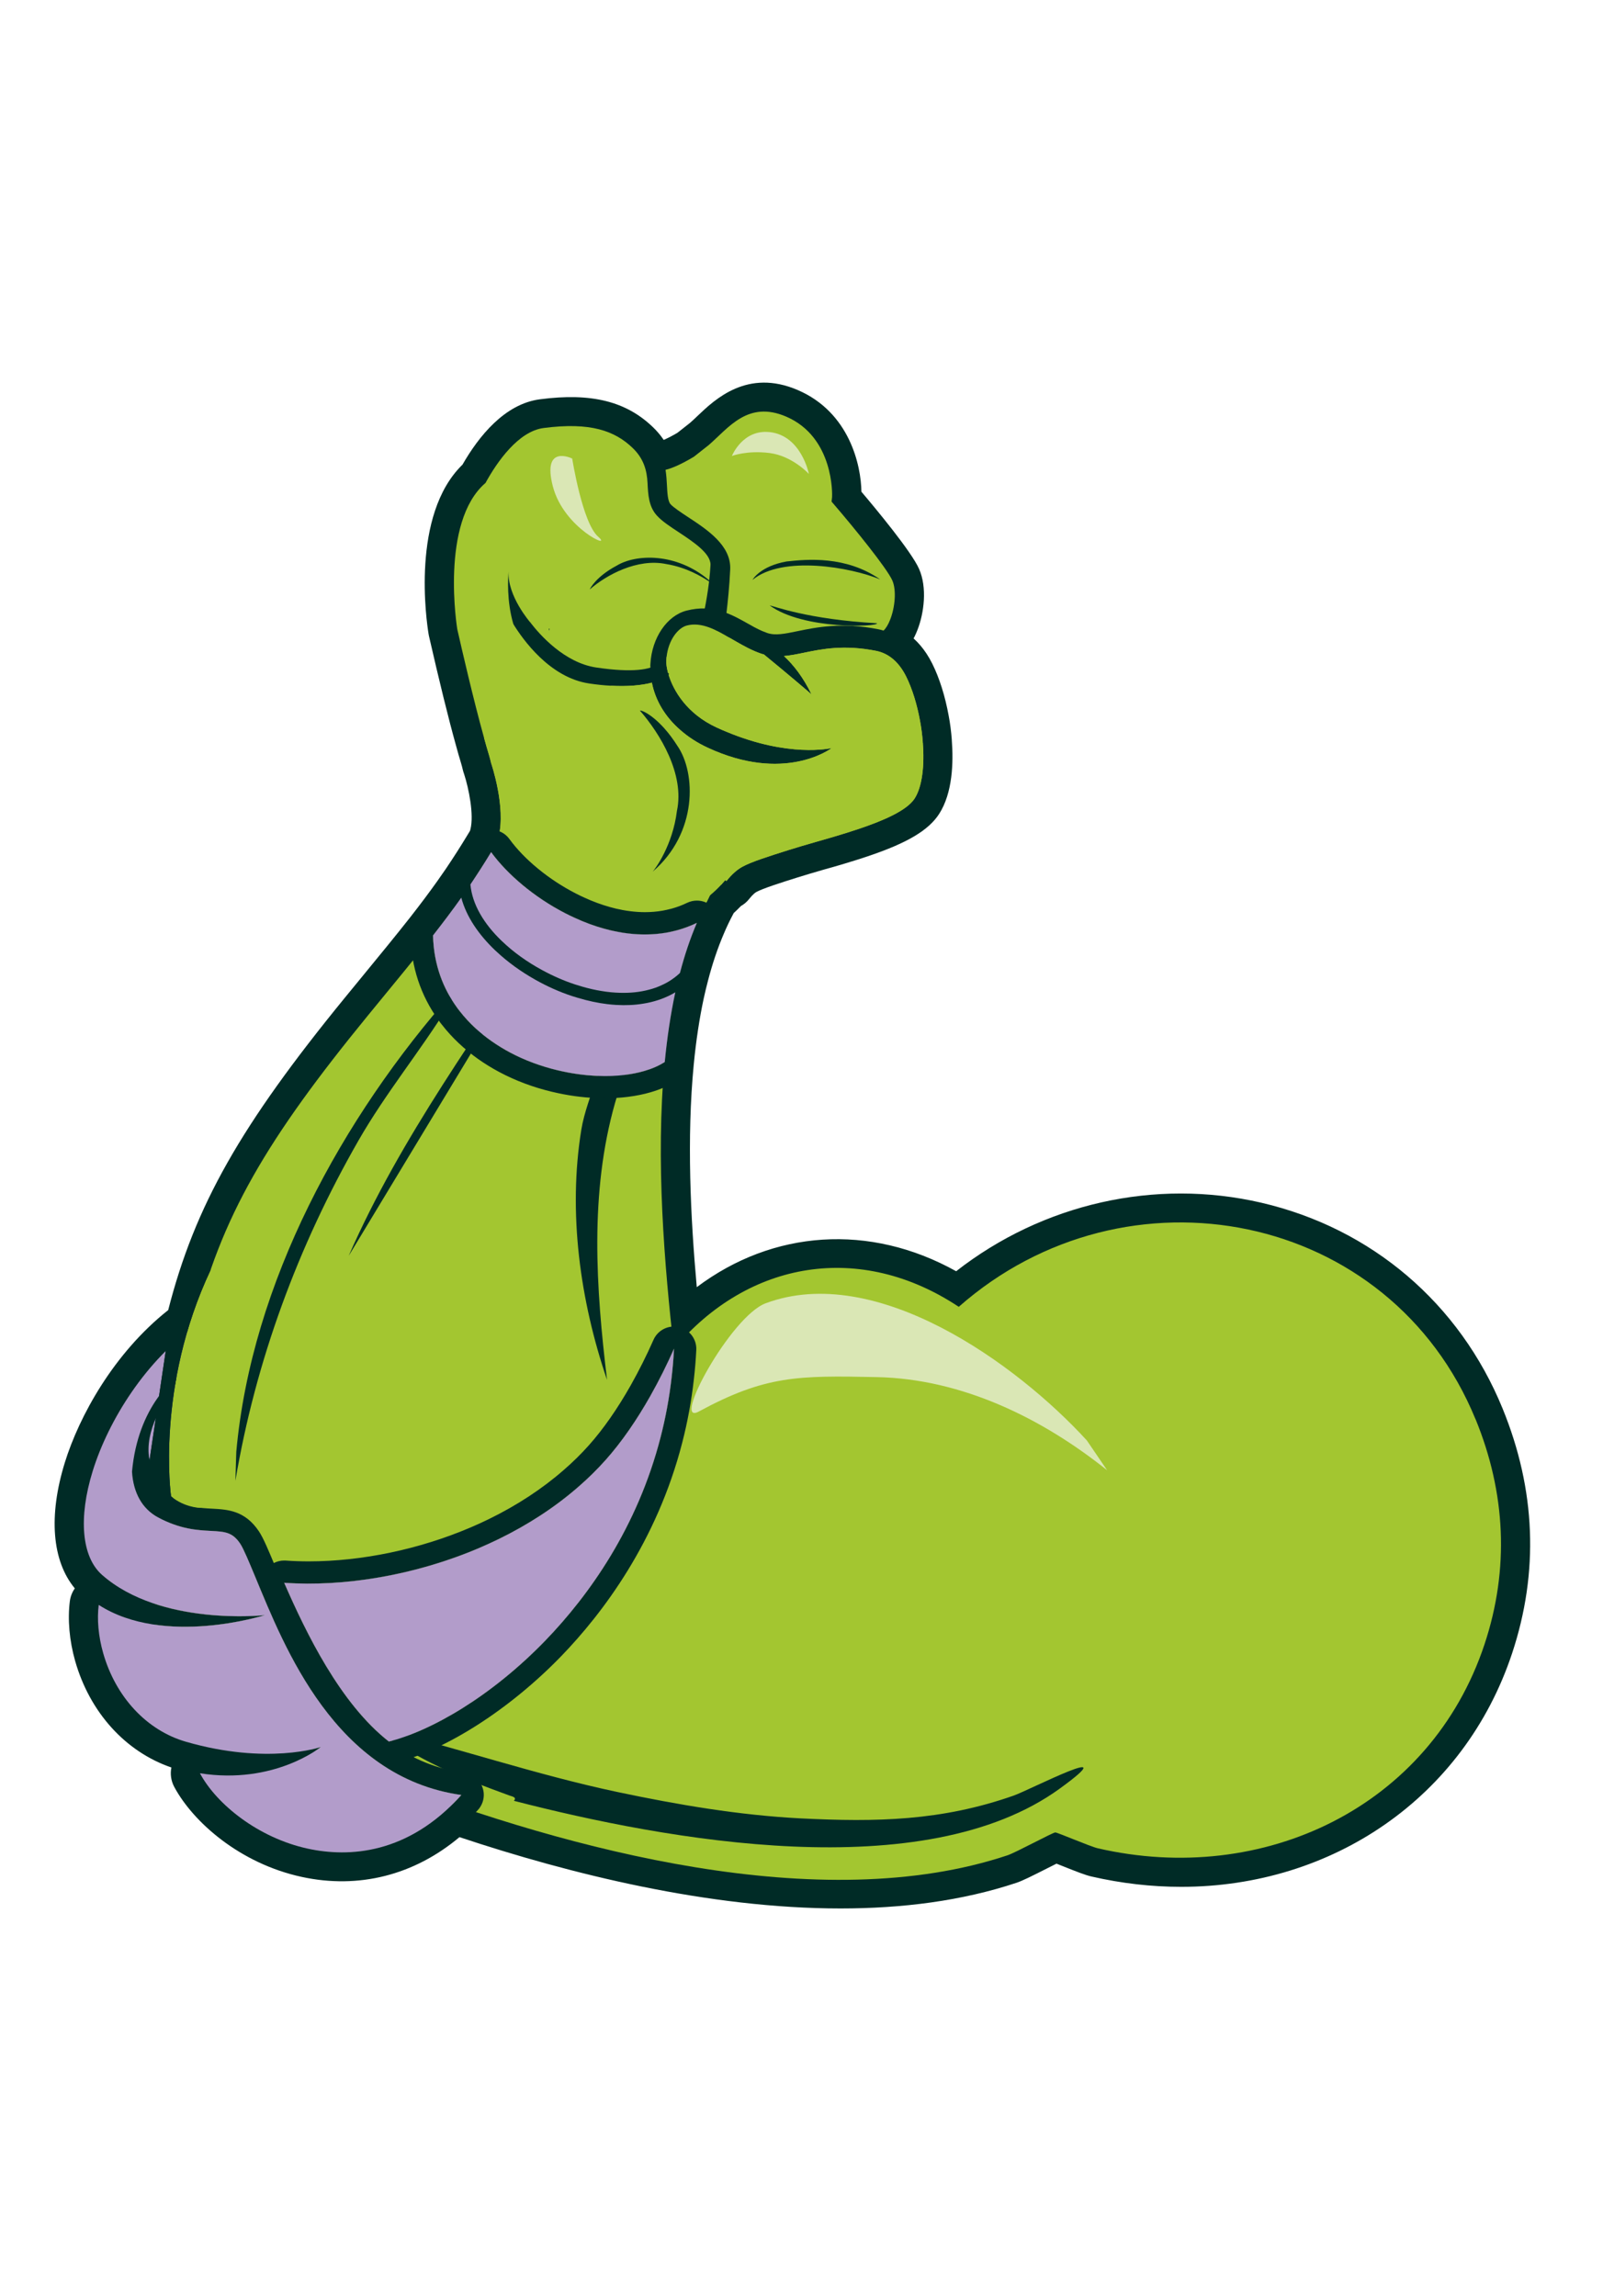
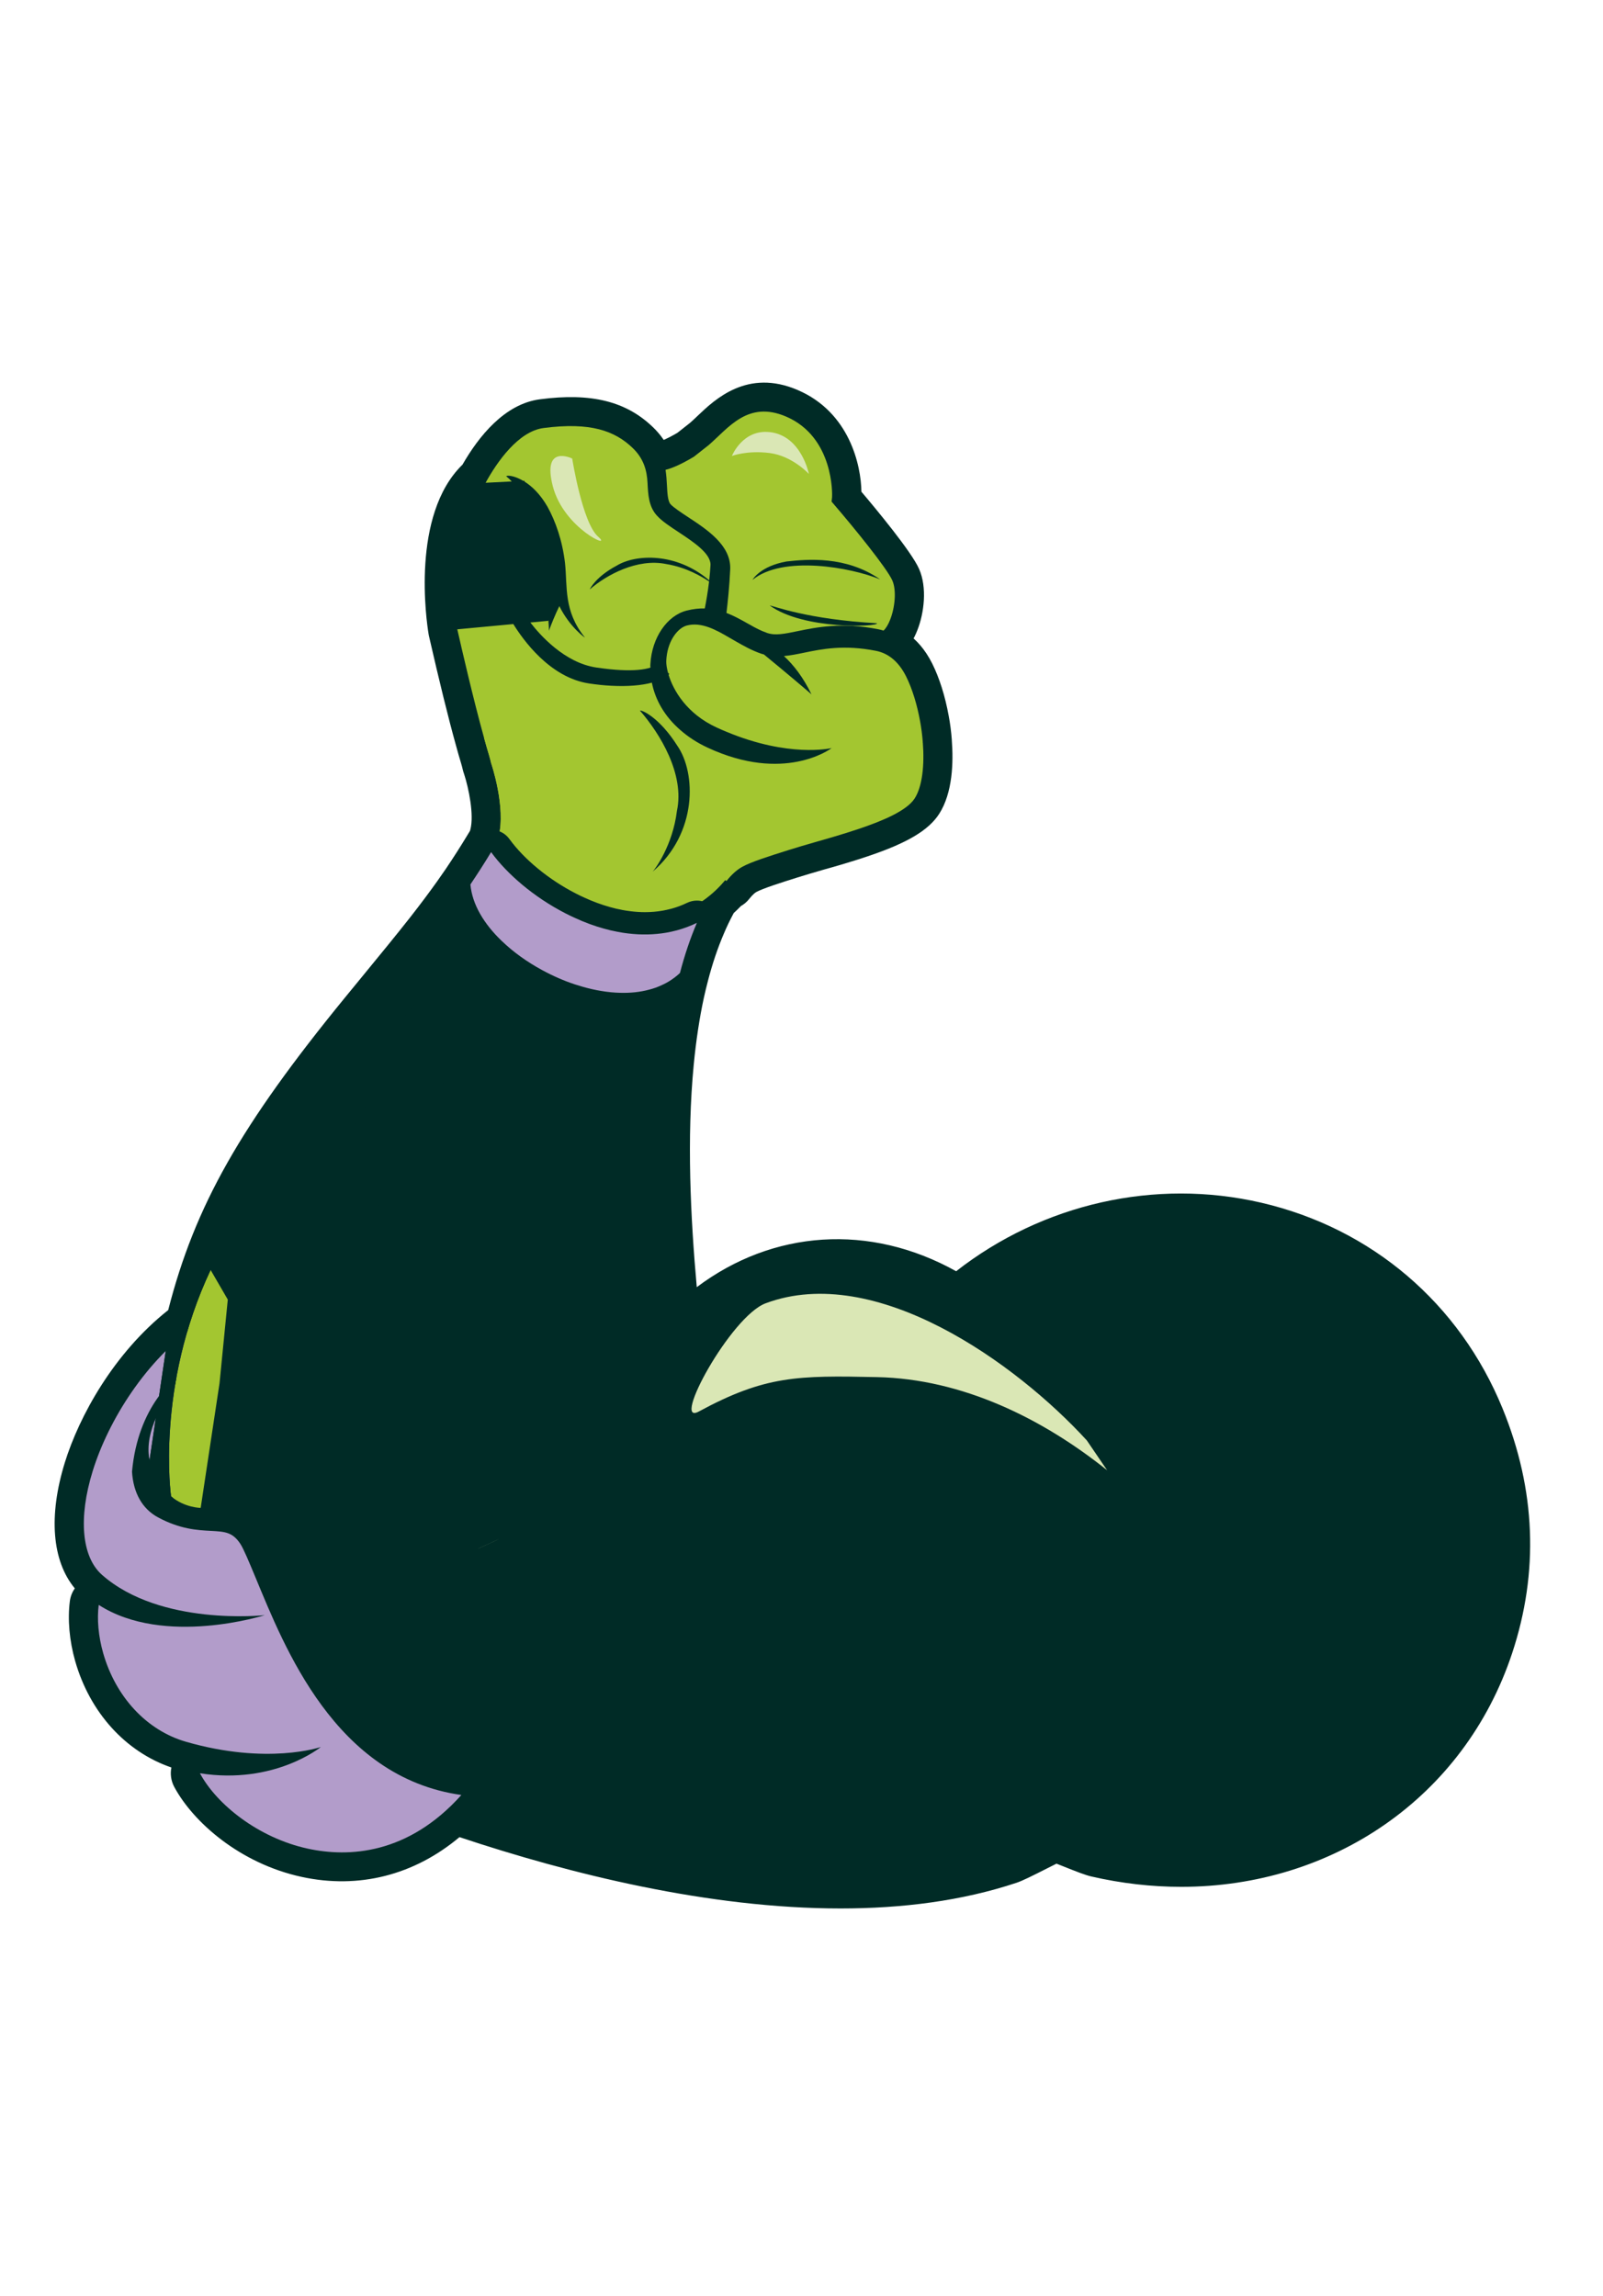
<svg xmlns="http://www.w3.org/2000/svg" fill="none" viewBox="0 0 88 126" height="126" width="88">
  <path fill="#002B26" d="M81.005 77.899C76.318 66.448 61.838 63.617 52.633 71.723C47.249 68.145 41.089 69.156 36.989 74.038C36.493 69.576 35.971 63.683 36.493 58.286C36.621 56.972 36.807 55.688 37.073 54.459C37.152 54.1 37.238 53.746 37.329 53.399C37.58 52.435 37.887 51.514 38.256 50.652C38.433 50.232 38.627 49.824 38.836 49.433C38.888 49.336 38.935 49.236 38.981 49.135C39.191 48.964 39.395 48.772 39.594 48.557C39.668 48.476 39.744 48.391 39.818 48.303L39.879 48.356C40.15 48.014 40.437 47.746 40.755 47.57C41.246 47.301 42.151 47.013 43.297 46.652C43.75 46.508 44.276 46.356 44.832 46.195C45.117 46.114 45.412 46.031 45.708 45.944C46.19 45.799 46.679 45.65 47.149 45.492C48.555 45.018 49.795 44.471 50.213 43.821C50.633 43.164 50.756 41.995 50.66 40.749L50.648 40.744L50.658 40.72C50.628 40.339 50.579 39.953 50.508 39.572C50.346 38.673 50.083 37.806 49.746 37.13C49.347 36.334 48.791 35.86 48.093 35.721C46.33 35.371 45.122 35.62 44.151 35.821C43.76 35.901 43.396 35.975 43.037 36.006C43.556 36.485 44.092 37.164 44.549 38.109C44.549 38.097 43.142 36.903 41.938 35.918C41.888 35.904 41.839 35.894 41.79 35.877C41.273 35.699 40.841 35.454 40.425 35.218C40.3 35.147 40.172 35.071 40.039 34.995C39.318 34.573 38.512 34.121 37.71 34.329C37.221 34.456 36.697 35.12 36.593 36.053C36.586 36.128 36.579 36.207 36.576 36.285C36.571 36.434 36.601 36.658 36.672 36.925L36.746 36.993C36.734 37.008 36.714 37.015 36.702 37.027C36.967 37.899 37.7 39.169 39.333 39.923C39.52 40.009 39.702 40.09 39.882 40.163C43.292 41.584 45.562 41.079 45.656 41.057C45.553 41.135 43.027 42.971 38.861 41.04C38.278 40.771 37.769 40.439 37.339 40.058C36.512 39.34 35.979 38.444 35.787 37.467C35.202 37.621 34.434 37.684 33.547 37.635C33.165 37.616 32.76 37.574 32.339 37.511C30.172 37.188 28.692 35.081 28.18 34.25C27.809 32.983 27.888 31.701 27.92 31.361C27.844 32.714 29.115 34.165 29.115 34.165C29.641 34.849 30.991 36.377 32.737 36.636C33.78 36.79 34.511 36.81 35.02 36.768H35.022C35.317 36.741 35.538 36.695 35.706 36.641C35.706 36.597 35.698 36.556 35.701 36.512C35.701 36.485 35.703 36.458 35.706 36.431C35.787 35.008 36.611 33.791 37.688 33.513C38.049 33.42 38.381 33.386 38.691 33.393C38.765 33.02 38.858 32.487 38.927 31.913C38.529 31.649 37.688 31.137 36.571 30.956C34.985 30.629 33.283 31.559 32.381 32.346C32.403 32.287 32.725 31.647 33.864 31.041C34.884 30.419 37.112 30.297 38.935 31.85C38.967 31.576 38.991 31.293 39.006 31.012C39.036 30.377 38.047 29.727 37.255 29.205C36.783 28.895 36.338 28.602 36.057 28.289C35.612 27.796 35.583 27.144 35.551 26.516C35.519 25.803 35.33 25.166 34.747 24.599C33.761 23.642 32.415 23.156 29.848 23.49C28.468 23.669 27.3 25.329 26.661 26.497C24.13 28.655 25.104 34.539 25.104 34.539C25.345 35.596 25.982 38.375 26.572 40.493C26.663 40.825 26.754 41.142 26.843 41.433C26.889 41.589 26.931 41.745 26.966 41.902H26.968C26.968 41.902 27.787 44.305 27.371 45.919C27.337 46.051 27.295 46.178 27.244 46.298C27.244 46.3 27.244 46.303 27.241 46.303C27.148 46.461 27.054 46.615 26.961 46.767C26.579 47.397 26.203 47.978 25.825 48.539C25.657 48.786 25.49 49.026 25.32 49.265C24.831 49.956 24.322 50.63 23.769 51.338C22.773 52.606 21.631 53.981 20.181 55.754C14.665 62.501 12.104 66.799 10.653 72.819C10.653 72.819 10.653 72.824 10.653 72.827C7.906 74.815 5.927 78.036 5.088 80.742C4.296 83.299 4.476 85.45 5.605 86.442C6.441 87.177 7.444 87.678 8.47 88.019C8.455 88.41 8.47 88.796 8.519 89.172C7.444 89.021 6.365 88.694 5.42 88.085C5.322 88.855 5.398 89.802 5.664 90.733C6.35 93.133 8.044 94.972 10.211 95.597C13.646 96.587 16.155 96.23 17.143 96.008C17.202 96.035 17.261 96.061 17.323 96.088C16.551 96.596 14.264 97.842 10.976 97.326C11.881 99.016 14.168 100.87 16.905 101.466C19.012 101.925 22.045 101.805 24.843 99.026C34.265 102.265 46.197 104.863 55.306 101.827C55.766 101.674 57.782 100.577 57.93 100.572C58.058 100.572 59.841 101.344 60.261 101.442C69.326 103.535 78.519 99.197 81.492 90.249C82.871 86.095 82.648 81.909 81.005 77.899ZM30.172 34.519C30.148 34.585 30.136 34.622 30.136 34.622C30.136 34.58 30.136 34.536 30.136 34.492L30.175 34.519H30.172Z" />
  <path fill="#002B26" d="M46.142 104.746C38.91 104.746 31.296 102.853 25.224 100.831C22.73 102.922 19.691 103.693 16.563 103.014C13.164 102.277 10.599 100.001 9.564 98.071C9.387 97.739 9.335 97.363 9.409 97.009C6.891 96.147 4.931 93.988 4.126 91.165C3.809 90.051 3.706 88.886 3.834 87.883C3.866 87.626 3.962 87.385 4.107 87.179C2.857 85.673 2.653 83.204 3.558 80.275C4.343 77.74 6.234 74.28 9.234 71.904C10.7 66.174 13.208 61.764 18.938 54.752L19.875 53.609C20.879 52.386 21.747 51.328 22.507 50.361C23.099 49.604 23.576 48.965 24.012 48.352C24.164 48.137 24.317 47.919 24.467 47.699C24.477 47.685 24.486 47.67 24.496 47.656C24.897 47.06 25.256 46.5 25.591 45.948C25.664 45.831 25.733 45.719 25.8 45.604C25.807 45.582 25.814 45.553 25.824 45.521C26.031 44.718 25.731 43.262 25.477 42.481C25.448 42.402 25.423 42.322 25.404 42.239C25.379 42.131 25.35 42.014 25.31 41.885C25.219 41.587 25.123 41.255 25.03 40.908C24.619 39.435 24.12 37.408 23.544 34.888C23.537 34.856 23.532 34.827 23.527 34.795C23.417 34.121 22.544 28.265 25.389 25.503C26.277 23.954 27.703 22.167 29.641 21.915C32.464 21.546 34.382 22.025 35.863 23.463C36.672 24.25 37.093 25.224 37.147 26.445C37.159 26.707 37.181 27.134 37.247 27.229C37.392 27.393 37.806 27.662 38.135 27.879C39.212 28.59 40.673 29.554 40.602 31.083C40.585 31.403 40.557 31.718 40.521 32.031C40.521 32.04 40.521 32.048 40.518 32.055C40.518 32.07 40.516 32.082 40.513 32.096C40.457 32.558 40.39 32.985 40.329 33.327C40.523 33.43 40.698 33.532 40.85 33.623L41.214 33.833C41.559 34.028 41.908 34.228 42.284 34.363C42.328 34.375 42.365 34.385 42.4 34.395C42.471 34.416 42.54 34.441 42.606 34.473C42.7 34.446 42.795 34.429 42.894 34.421C43.154 34.399 43.445 34.341 43.826 34.263C44.878 34.045 46.322 33.747 48.405 34.16C49.239 34.326 50.392 34.854 51.176 36.419C51.572 37.215 51.885 38.207 52.081 39.289C52.16 39.704 52.217 40.146 52.251 40.595C52.251 40.598 52.251 40.6 52.251 40.602C52.251 40.61 52.251 40.617 52.251 40.624C52.345 41.831 52.3 43.514 51.558 44.669C50.975 45.572 49.809 46.266 47.657 46.991C47.161 47.16 46.647 47.316 46.165 47.46C45.87 47.548 45.577 47.631 45.294 47.709L45.159 47.748C44.657 47.895 44.182 48.032 43.782 48.159C42.891 48.439 41.888 48.757 41.522 48.957C41.465 48.989 41.33 49.084 41.133 49.333C41.005 49.497 40.848 49.629 40.671 49.731C40.54 49.866 40.41 49.995 40.277 50.115C40.267 50.132 40.258 50.151 40.25 50.169C40.061 50.523 39.886 50.886 39.729 51.263C39.397 52.039 39.111 52.887 38.875 53.793C38.784 54.139 38.703 54.474 38.634 54.791C38.398 55.888 38.211 57.114 38.084 58.435C37.695 62.462 37.907 66.822 38.251 70.646C42.429 67.503 47.748 67.127 52.49 69.772C57.239 66.062 63.414 64.658 69.242 66.011C75.297 67.417 80.124 71.53 82.485 77.301C84.312 81.765 84.489 86.288 83.009 90.745C80.378 98.662 73.142 103.559 64.845 103.559C63.227 103.559 61.569 103.373 59.9 102.988C59.585 102.914 59.14 102.743 58.269 102.394C58.185 102.36 58.092 102.323 57.998 102.287C57.841 102.367 57.666 102.453 57.519 102.528C56.599 102.995 56.132 103.224 55.817 103.332C52.807 104.336 49.517 104.746 46.145 104.746H46.142ZM24.843 97.436C25.018 97.436 25.195 97.466 25.364 97.524C33.861 100.443 45.862 103.298 54.794 100.323C54.961 100.26 55.65 99.91 56.061 99.703C57.234 99.109 57.445 99.002 57.871 98.987C57.888 98.987 57.907 98.987 57.925 98.987C58.294 98.987 58.493 99.068 59.457 99.451C59.809 99.593 60.465 99.854 60.642 99.903C62.051 100.228 63.448 100.384 64.811 100.384C71.746 100.384 77.788 96.325 79.972 89.753C81.209 86.032 81.056 82.244 79.522 78.5C77.557 73.699 73.543 70.275 68.512 69.107C63.308 67.899 57.767 69.322 53.69 72.915C53.146 73.393 52.345 73.447 51.74 73.047C47.124 69.979 41.814 70.77 38.214 75.059C37.803 75.547 37.139 75.745 36.524 75.562C35.91 75.379 35.467 74.849 35.396 74.216C34.884 69.62 34.365 63.642 34.896 58.137C35.036 56.696 35.241 55.348 35.506 54.13C35.585 53.766 35.678 53.387 35.779 53.004C36.055 51.949 36.392 50.95 36.783 50.037C36.977 49.578 37.193 49.123 37.422 48.693C37.454 48.632 37.488 48.559 37.52 48.488C37.621 48.273 37.776 48.068 37.961 47.917C38.113 47.792 38.266 47.648 38.413 47.487C38.465 47.431 38.526 47.36 38.588 47.289C38.706 47.148 38.848 47.03 39.006 46.94C39.311 46.627 39.628 46.381 39.972 46.19C40.59 45.853 41.453 45.572 42.81 45.145C43.248 45.006 43.742 44.862 44.266 44.71L44.421 44.666C44.691 44.591 44.969 44.512 45.247 44.429C45.7 44.295 46.182 44.148 46.632 43.995C48.393 43.401 48.806 43.028 48.872 42.957C48.961 42.798 49.148 42.188 49.074 41.01C49.057 40.91 49.049 40.81 49.052 40.71C49.025 40.422 48.985 40.139 48.936 39.867C48.794 39.079 48.572 38.361 48.312 37.838C48.061 37.337 47.847 37.296 47.778 37.281C47.023 37.132 46.406 37.115 45.855 37.159C45.872 37.193 45.889 37.227 45.906 37.262C46.047 37.455 46.074 37.594 46.115 37.809C46.253 38.502 45.911 39.188 45.301 39.513C46.032 39.342 46.782 39.706 47.104 40.383C47.426 41.062 47.222 41.873 46.622 42.324C46.28 42.583 43.14 44.779 38.184 42.483C37.474 42.156 36.829 41.741 36.273 41.247C35.602 40.666 35.073 39.98 34.705 39.228C34.309 39.25 33.891 39.25 33.455 39.228C33.025 39.206 32.565 39.159 32.095 39.088C29.484 38.7 27.742 36.553 26.894 35.215C27.359 37.215 27.767 38.849 28.109 40.075C28.197 40.4 28.284 40.703 28.369 40.981C28.421 41.15 28.463 41.306 28.497 41.457C28.655 41.938 29.41 44.403 28.916 46.32C28.861 46.525 28.8 46.715 28.726 46.891C28.694 46.972 28.655 47.052 28.608 47.126C28.512 47.289 28.416 47.448 28.32 47.604C27.976 48.173 27.602 48.759 27.184 49.38C27.172 49.402 27.157 49.424 27.142 49.443C26.97 49.695 26.798 49.941 26.623 50.188C26.161 50.843 25.652 51.519 25.027 52.32C24.243 53.319 23.365 54.389 22.352 55.624L21.417 56.762C15.793 63.644 13.55 67.635 12.212 73.159C12.2 73.22 12.183 73.279 12.163 73.335C12.057 73.647 11.858 73.921 11.588 74.116C8.942 76.033 7.252 79.137 6.608 81.216C5.939 83.377 6.165 84.828 6.657 85.26C7.255 85.785 8.032 86.207 8.971 86.52C9.645 86.742 10.088 87.38 10.063 88.085C10.051 88.391 10.063 88.681 10.097 88.952C10.161 89.394 10.036 89.849 9.743 90.198C9.389 90.62 8.838 90.83 8.29 90.752C7.941 90.703 7.604 90.64 7.277 90.562C7.857 92.33 9.104 93.634 10.653 94.081C13.762 94.977 15.98 94.65 16.789 94.469C17.131 94.391 17.49 94.43 17.81 94.574L17.984 94.652C18.513 94.892 18.869 95.397 18.914 95.971C18.96 96.545 18.688 97.1 18.206 97.419C17.608 97.813 16.378 98.499 14.645 98.841C15.402 99.322 16.29 99.715 17.244 99.923C18.906 100.284 21.375 100.228 23.712 97.913C24.017 97.61 24.425 97.449 24.84 97.449L24.843 97.436ZM38.337 36.851C38.538 37.31 38.998 38.019 40.007 38.483C40.166 38.556 40.329 38.627 40.489 38.693C41.903 39.281 43.063 39.494 43.892 39.555C43.725 39.482 43.573 39.379 43.44 39.25C43.253 39.086 42.186 38.18 41.16 37.337C40.538 37.11 40.036 36.825 39.63 36.593C39.564 36.553 39.49 36.512 39.416 36.47L39.244 36.373C38.784 36.104 38.462 35.94 38.273 35.884C38.236 35.965 38.199 36.08 38.184 36.226C38.184 36.241 38.182 36.26 38.179 36.285C38.27 36.463 38.322 36.656 38.342 36.851H38.337ZM43.319 39.125C43.334 39.142 43.349 39.159 43.364 39.174C43.349 39.157 43.334 39.142 43.319 39.125ZM43.103 38.788C43.115 38.812 43.125 38.834 43.137 38.859C43.127 38.839 43.115 38.817 43.105 38.798L43.1 38.788H43.103ZM31.771 34.548C32.137 34.8 32.548 35.003 32.973 35.066C33.534 35.149 33.967 35.186 34.296 35.196C34.609 34.055 35.275 33.086 36.151 32.495C35.292 32.372 34.149 32.917 33.436 33.54C32.904 34.001 32.135 34.062 31.54 33.696C31.697 33.953 31.778 34.248 31.771 34.551V34.548ZM30.148 32.902C30.45 32.905 30.75 32.995 31.011 33.166C30.765 32.761 30.706 32.255 30.883 31.789C30.959 31.588 31.416 30.553 33.069 29.662C33.519 29.395 34.063 29.205 34.665 29.102C34.036 28.25 33.986 27.276 33.955 26.611C33.955 26.609 33.955 26.589 33.955 26.587C33.932 26.116 33.824 25.923 33.63 25.732C33.094 25.212 32.292 24.772 30.057 25.063C29.634 25.117 28.815 25.889 28.065 27.254C27.971 27.422 27.848 27.574 27.703 27.701C27.076 28.235 26.754 29.298 26.611 30.451C26.924 30.006 27.462 29.735 28.04 29.779C28.908 29.842 29.565 30.587 29.515 31.452C29.493 31.83 29.83 32.468 30.148 32.905V32.902Z" />
  <path fill="#002B26" d="M36.81 27.673C36.98 27.858 37.373 28.117 37.754 28.369C38.817 29.065 40.145 29.934 40.086 31.25C40.044 32.178 39.948 33.087 39.882 33.641C40.285 33.795 40.649 33.998 40.996 34.193C41.279 34.354 41.554 34.508 41.839 34.633C41.933 34.672 42.026 34.709 42.122 34.743C42.565 34.894 43.079 34.787 43.789 34.64C44.812 34.43 46.212 34.139 48.233 34.54C48.327 34.557 48.413 34.584 48.504 34.611C48.644 34.479 48.769 34.264 48.868 34.01C49.133 33.343 49.222 32.391 48.986 31.858C48.691 31.187 46.883 28.965 45.826 27.734L45.651 27.531L45.678 27.287C45.69 27.172 45.789 23.997 43.16 22.866C41.052 21.96 39.99 23.492 38.91 24.424C38.91 24.424 38.109 25.057 38.094 25.067C37.452 25.45 36.948 25.685 36.537 25.787C36.581 26.088 36.601 26.373 36.613 26.632C36.636 27.06 36.658 27.502 36.81 27.673Z" />
  <path fill="#002B26" d="M42.599 36.404C42.272 36.404 41.94 36.36 41.601 36.243C41.458 36.191 41.338 36.145 41.217 36.094C40.836 35.928 40.506 35.745 40.199 35.569C39.928 35.417 39.614 35.239 39.309 35.122C38.625 34.861 38.209 34.174 38.295 33.454C38.362 32.89 38.45 32.037 38.49 31.18C38.51 30.765 37.447 30.069 36.877 29.695C36.382 29.368 35.93 29.07 35.627 28.741L35.612 28.726C35.091 28.14 35.052 27.385 35.017 26.721C35.008 26.518 34.993 26.271 34.956 26.017C34.835 25.212 35.352 24.445 36.149 24.247C36.311 24.205 36.621 24.088 37.189 23.754C37.359 23.622 37.772 23.294 37.887 23.204C38.025 23.084 38.16 22.953 38.3 22.821C39.255 21.912 41.035 20.22 43.797 21.409C46.65 22.637 47.269 25.558 47.289 26.989C48.078 27.92 50.036 30.274 50.454 31.224C50.907 32.245 50.732 33.654 50.358 34.594C50.174 35.073 49.918 35.471 49.606 35.764C49.19 36.155 48.597 36.294 48.049 36.133L48.022 36.123C47.992 36.113 47.965 36.106 47.936 36.099C46.229 35.762 45.063 35.999 44.129 36.191L43.78 34.643L44.104 36.199C43.595 36.304 43.103 36.404 42.604 36.404H42.599ZM42.609 33.229C42.747 33.232 43.14 33.154 43.45 33.087L43.477 33.083C44.399 32.892 45.72 32.623 47.518 32.824C47.53 32.677 47.528 32.553 47.513 32.48C47.272 32.02 45.931 30.303 44.611 28.765L44.439 28.565C44.151 28.23 44.016 27.795 44.065 27.358L44.085 27.17C44.085 26.926 44.048 24.98 42.525 24.325C41.783 24.005 41.5 24.176 40.511 25.116C40.337 25.282 40.152 25.456 39.96 25.622C39.943 25.637 39.924 25.654 39.906 25.668C39.336 26.119 39.026 26.36 38.977 26.391C38.957 26.403 38.94 26.416 38.92 26.428C38.689 26.567 38.47 26.689 38.264 26.797C38.389 26.882 38.527 26.972 38.63 27.041C39.813 27.817 41.783 29.107 41.684 31.322C41.662 31.8 41.628 32.272 41.589 32.702C41.657 32.741 41.724 32.777 41.785 32.812C42.034 32.953 42.27 33.085 42.484 33.178C42.516 33.193 42.562 33.21 42.609 33.227V33.229ZM44.087 27.124C44.087 27.124 44.087 27.126 44.087 27.129V27.124Z" />
-   <path fill="#A3C630" d="M81.005 77.901C76.318 66.449 61.838 63.619 52.633 71.725C47.25 68.147 41.089 69.158 36.99 74.04C36.493 69.578 35.971 63.685 36.493 58.288C36.621 56.974 36.808 55.689 37.073 54.461C37.152 54.102 37.238 53.748 37.329 53.401C37.58 52.436 37.887 51.516 38.256 50.654C38.433 50.233 38.627 49.826 38.837 49.435C38.888 49.337 38.935 49.237 38.982 49.137C39.08 48.929 39.186 48.722 39.37 48.568C39.444 48.563 39.518 48.558 39.594 48.558C39.668 48.477 39.744 48.392 39.818 48.304L39.879 48.358C40.15 48.016 40.438 47.747 40.755 47.572C41.247 47.303 42.152 47.015 43.298 46.653C43.75 46.509 44.276 46.358 44.832 46.197C45.117 46.116 45.413 46.033 45.708 45.945C46.19 45.801 46.679 45.652 47.149 45.493C48.555 45.02 49.795 44.472 50.213 43.823C50.633 43.166 50.757 41.996 50.66 40.751L50.648 40.746L50.658 40.721C50.629 40.34 50.579 39.954 50.508 39.573C50.346 38.675 50.083 37.808 49.746 37.131C49.347 36.335 48.791 35.861 48.093 35.722C46.33 35.373 45.122 35.622 44.151 35.822C43.76 35.903 43.396 35.976 43.037 36.008C43.556 36.486 44.092 37.166 44.549 38.111C44.549 38.098 43.143 36.904 41.938 35.92C41.888 35.905 41.839 35.895 41.79 35.878C41.274 35.7 40.841 35.456 40.425 35.219C40.3 35.148 40.172 35.072 40.039 34.997C38.854 35.268 37.695 35.612 36.594 36.054C36.586 36.13 36.579 36.208 36.577 36.286C36.572 36.435 36.601 36.66 36.672 36.926L36.746 36.995C36.734 37.009 36.714 37.017 36.702 37.029C36.968 37.901 37.7 39.17 39.333 39.925C39.52 40.011 39.702 40.091 39.882 40.164C43.293 41.586 45.562 41.08 45.656 41.058C45.553 41.136 43.027 42.973 38.861 41.041C38.278 40.773 37.769 40.44 37.339 40.059C36.513 39.341 35.979 38.445 35.787 37.468C35.202 37.622 34.434 37.686 33.547 37.637C31.941 38.719 30.573 40.138 29.587 42.003C29.56 42.052 29.533 42.101 29.509 42.15C28.736 43.654 28.063 44.9 27.421 45.996C27.362 46.099 27.303 46.202 27.244 46.299C27.244 46.302 27.244 46.304 27.241 46.304C27.148 46.463 27.054 46.617 26.961 46.768C26.58 47.398 26.203 47.979 25.825 48.541C25.657 48.788 25.49 49.027 25.32 49.266C24.831 49.958 24.322 50.632 23.769 51.34C22.773 52.607 21.632 53.982 20.181 55.755C14.665 62.503 12.105 66.801 10.654 72.821C10.494 73.483 10.346 74.167 10.211 74.875C10.211 74.88 10.211 74.882 10.211 74.887C9.859 76.738 9.579 78.768 9.331 81.078V81.102C9.299 81.403 9.267 81.71 9.237 82.021C9.193 82.455 9.149 82.897 9.107 83.352C9.102 83.396 9.099 83.442 9.092 83.486C8.942 84.932 8.519 86.517 8.472 88.019C8.457 88.409 8.472 88.795 8.521 89.171C8.595 89.718 8.745 90.241 9.008 90.732C9.805 92.217 11.637 93.357 13.187 94.014C15.801 95.477 18.595 96.708 21.398 97.777C31.201 101.516 45.046 105.248 55.309 101.829C55.768 101.675 57.785 100.579 57.932 100.574C58.06 100.574 59.843 101.345 60.264 101.443C69.329 103.536 78.521 99.199 81.495 90.251C82.874 86.097 82.65 81.911 81.008 77.901H81.005Z" />
  <path fill="#DAE7B5" d="M26.314 84.959C26.678 84.803 27.037 84.639 27.391 84.466C27.04 84.693 26.688 84.918 26.336 85.137C25.884 85.421 25.372 85.697 24.878 85.909C25.37 85.611 25.847 85.294 26.312 84.959H26.314Z" />
  <path fill="#DAE7B5" d="M60.78 80.697C57.219 77.847 52.825 75.683 48.15 75.583C43.785 75.49 42.009 75.498 38.359 77.473C36.825 78.304 40.11 72.25 42.029 71.532C48.061 69.275 55.778 74.811 59.664 79.058L60.78 80.697Z" />
  <path fill="#002B26" d="M43.952 99.802C48.108 100.012 51.701 99.944 55.66 98.547C56.523 98.242 61.897 95.465 58.186 98.161C50.724 103.585 36.618 101.008 28.21 98.837C28.392 98.64 28.112 98.6 27.966 98.547C25.394 97.612 22.743 96.556 20.631 94.832C25.018 95.907 29.418 97.406 33.893 98.354C37.206 99.055 40.6 99.631 43.949 99.802H43.952Z" />
  <path fill="#002B26" d="M24.875 54.451C25.089 54.482 24.666 55.117 24.631 55.174C23.084 57.677 21.174 59.989 19.676 62.603C16.366 68.378 14.027 74.696 12.923 81.273C12.938 80.816 12.965 79.756 12.972 79.681C13.806 70.405 18.788 61.328 24.875 54.448V54.451Z" />
  <path fill="#002B26" d="M30.219 50.593L19.143 68.926C22.02 62.359 26.329 56.578 30.219 50.593Z" />
  <path fill="#A3C630" d="M48.867 34.01C48.769 34.264 48.644 34.479 48.504 34.611C48.413 34.584 48.327 34.557 48.233 34.54C46.212 34.139 44.812 34.43 43.789 34.64C43.078 34.787 42.565 34.894 42.122 34.743C42.026 34.709 41.932 34.672 41.839 34.633C41.554 34.508 41.278 34.354 40.995 34.193C40.649 33.998 40.285 33.795 39.881 33.641C39.948 33.087 40.044 32.178 40.086 31.25C40.145 29.934 38.817 29.065 37.754 28.369C37.373 28.117 36.98 27.858 36.81 27.673C36.657 27.502 36.635 27.06 36.613 26.632C36.601 26.373 36.581 26.088 36.537 25.787C36.948 25.685 37.452 25.45 38.094 25.067C38.108 25.057 38.91 24.424 38.91 24.424C39.99 23.492 41.052 21.96 43.16 22.866C45.788 23.997 45.69 27.172 45.678 27.287L45.651 27.531L45.825 27.734C46.883 28.965 48.69 31.187 48.986 31.858C49.222 32.391 49.133 33.343 48.867 34.01Z" />
  <path fill="#A3C630" d="M32.381 32.346C33.283 31.56 34.985 30.63 36.571 30.957C37.688 31.138 38.529 31.651 38.927 31.914C38.858 32.488 38.765 33.02 38.691 33.394C38.381 33.387 38.049 33.421 37.688 33.514C36.611 33.792 35.787 35.008 35.706 36.432C35.706 36.459 35.701 36.486 35.701 36.513C35.701 36.557 35.706 36.598 35.706 36.642C35.538 36.696 35.317 36.742 35.022 36.767H35.02C34.511 36.811 33.78 36.791 32.737 36.637C30.991 36.379 29.641 34.85 29.115 34.166L30.089 34.075L30.104 34.036C30.116 34.2 30.128 34.354 30.133 34.493C30.133 34.537 30.133 34.581 30.133 34.623C30.133 34.623 30.145 34.586 30.17 34.52C30.256 34.295 30.47 33.743 30.706 33.267C31.277 34.425 32.152 35.043 32.105 34.982C30.932 33.533 31.156 32.21 31.018 30.908C30.871 29.653 30.492 28.603 30.057 27.814C29.654 27.113 29.199 26.688 28.8 26.436L28.795 26.388L28.726 26.392C28.227 26.095 27.834 26.078 27.79 26.139C27.895 26.224 27.996 26.322 28.094 26.424L26.658 26.497C27.298 25.33 28.466 23.669 29.845 23.491C32.413 23.157 33.758 23.643 34.744 24.6C35.327 25.166 35.516 25.804 35.548 26.517C35.58 27.145 35.61 27.797 36.055 28.29C36.335 28.603 36.78 28.896 37.253 29.206C38.044 29.729 39.033 30.378 39.004 31.013C38.989 31.294 38.964 31.577 38.932 31.851C37.11 30.297 34.882 30.42 33.861 31.042C32.723 31.648 32.401 32.288 32.378 32.346H32.381Z" />
  <path fill="#A3C630" d="M50.212 43.823C49.794 44.472 48.555 45.019 47.148 45.493C46.678 45.652 46.189 45.801 45.707 45.945C45.412 46.033 45.117 46.116 44.832 46.197C44.276 46.358 43.749 46.509 43.297 46.653C42.151 47.015 41.246 47.303 40.754 47.572C40.437 47.747 40.149 48.016 39.879 48.358L39.817 48.304C39.743 48.392 39.667 48.477 39.593 48.558C39.394 48.773 39.19 48.966 38.981 49.137C38.853 49.244 38.723 49.344 38.59 49.435C38.349 49.606 38.101 49.75 37.852 49.872C36.608 50.48 35.304 50.519 34.127 50.307C33.908 50.268 33.694 50.221 33.487 50.165C32.931 50.021 32.415 49.828 31.96 49.625C31.756 49.535 31.561 49.442 31.384 49.352C30.108 48.697 29.001 47.828 28.219 46.995C27.892 46.651 27.624 46.311 27.42 45.996C27.403 45.972 27.388 45.945 27.371 45.921C27.787 44.306 26.968 41.903 26.968 41.903H26.965C26.931 41.747 26.889 41.591 26.842 41.434C26.754 41.144 26.663 40.826 26.572 40.494C25.982 38.377 25.345 35.598 25.104 34.54L28.18 34.252C28.692 35.082 30.172 37.19 32.339 37.512C32.759 37.576 33.165 37.617 33.546 37.637C34.434 37.686 35.201 37.622 35.786 37.468C35.978 38.445 36.512 39.341 37.338 40.059C37.769 40.44 38.278 40.773 38.861 41.041C43.026 42.973 45.552 41.136 45.655 41.058C45.562 41.08 43.292 41.586 39.881 40.164C39.702 40.091 39.52 40.011 39.333 39.925C37.7 39.17 36.967 37.901 36.701 37.029C36.714 37.017 36.733 37.009 36.746 36.995L36.672 36.926C36.6 36.66 36.571 36.435 36.576 36.286C36.578 36.208 36.586 36.13 36.593 36.054C36.696 35.121 37.22 34.457 37.71 34.33C38.511 34.123 39.318 34.574 40.038 34.997C40.171 35.072 40.299 35.148 40.425 35.219C40.84 35.456 41.273 35.7 41.789 35.878C41.839 35.895 41.888 35.905 41.937 35.92C43.142 36.904 44.546 38.098 44.549 38.111C44.091 37.166 43.555 36.486 43.036 36.008C43.395 35.976 43.759 35.903 44.15 35.822C45.122 35.622 46.329 35.373 48.093 35.722C48.791 35.861 49.347 36.335 49.745 37.131C50.082 37.808 50.345 38.675 50.508 39.573C50.579 39.954 50.628 40.34 50.657 40.721L50.648 40.746L50.66 40.751C50.756 41.996 50.633 43.166 50.212 43.823Z" />
  <path fill="#002B26" d="M37.161 44.509C36.928 46.4 35.971 47.684 35.831 47.84C38.297 45.726 38.219 42.416 37.181 40.927C36.207 39.391 35.255 38.966 35.13 39C36.229 40.263 37.596 42.485 37.161 44.509Z" />
  <path fill="#002B26" d="M48.316 31.799C46.428 30.49 44.305 30.695 43.174 30.817C41.75 31.076 41.325 31.787 41.312 31.826C42.972 30.463 46.72 31.14 48.314 31.799H48.316Z" />
  <path fill="#002B26" d="M42.255 33.23C44.104 34.578 48.218 34.408 48.145 34.207C44.345 34 42.437 33.248 42.255 33.23Z" />
  <path fill="#002B26" d="M37.001 74.028C36.974 74.551 36.932 75.064 36.873 75.567C36.743 76.729 36.534 77.835 36.263 78.883C34.987 83.846 32.338 87.553 29.948 90.032C26.967 93.116 23.657 95.009 21.345 95.585C18.667 93.49 16.796 89.609 15.601 86.871C18.884 87.101 22.767 86.471 26.311 84.959C26.674 84.803 27.034 84.639 27.388 84.466C28.964 83.694 30.45 82.742 31.758 81.596C32.286 81.14 32.783 80.649 33.248 80.129C34.156 79.11 34.977 77.897 35.697 76.624C36.179 75.769 36.617 74.89 36.998 74.028H37.001Z" />
  <path fill="#002B26" d="M37.001 74.028C36.974 74.55 36.932 75.063 36.873 75.566C36.743 76.728 36.534 77.835 36.264 78.882C34.987 83.845 32.339 87.552 29.948 90.031C26.968 93.115 23.658 95.008 21.346 95.584C18.668 93.489 16.796 89.609 15.601 86.871C16.039 86.903 16.486 86.917 16.944 86.917C19.915 86.917 23.239 86.27 26.311 84.959C26.675 84.802 27.034 84.639 27.388 84.465C28.965 83.694 30.45 82.741 31.758 81.596C32.287 81.139 32.784 80.648 33.249 80.128C34.156 79.11 34.977 77.896 35.698 76.624C36.18 75.769 36.618 74.89 36.999 74.028M37.001 72.806C36.522 72.806 36.074 73.085 35.875 73.537C35.499 74.389 35.078 75.227 34.628 76.028C33.893 77.327 33.121 78.433 32.331 79.32C31.898 79.806 31.434 80.26 30.954 80.675C29.774 81.708 28.394 82.614 26.847 83.371C26.537 83.523 26.208 83.674 25.866 83.82C25.851 83.825 25.839 83.83 25.824 83.838C23.013 85.037 19.86 85.696 16.941 85.696C16.516 85.696 16.093 85.681 15.685 85.652C15.655 85.652 15.628 85.65 15.599 85.65C15.203 85.65 14.826 85.84 14.595 86.165C14.347 86.514 14.3 86.966 14.47 87.357C15.83 90.471 17.753 94.332 20.581 96.544C20.8 96.715 21.068 96.805 21.341 96.805C21.442 96.805 21.54 96.793 21.641 96.769C24.481 96.061 28.003 93.802 30.831 90.876C33.079 88.546 36.052 84.626 37.451 79.185C37.744 78.05 37.961 76.877 38.091 75.703C38.15 75.195 38.197 74.65 38.224 74.091C38.253 73.502 37.857 72.975 37.279 72.841C37.186 72.819 37.09 72.806 36.996 72.806H37.001Z" />
  <path fill="#002B26" d="M16.905 101.467C14.168 100.874 11.881 99.02 10.976 97.328C15.065 97.97 17.611 95.887 17.611 95.887C17.581 95.897 14.679 96.888 10.211 95.599C8.047 94.976 6.35 93.135 5.664 90.734C5.398 89.801 5.319 88.856 5.42 88.087C9.021 90.407 14.537 88.648 14.537 88.648C14.48 88.656 8.816 89.266 5.605 86.443C4.476 85.451 4.296 83.3 5.088 80.743C5.949 77.964 8.012 74.64 10.872 72.667C10.567 73.592 10.312 74.462 10.11 75.263C9.613 75.59 7.577 77.143 7.247 80.777C7.321 81.949 7.815 82.821 8.681 83.285C9.894 83.935 10.831 83.986 11.585 84.025C12.345 84.067 12.764 84.089 13.189 84.729C13.373 85.007 13.671 85.725 14.02 86.565C15.609 90.385 18.385 97.545 25.328 98.519C22.399 101.792 19.135 101.951 16.905 101.467Z" />
  <path fill="#002B26" d="M10.872 72.669C10.568 73.594 10.312 74.464 10.11 75.265C9.613 75.592 7.577 77.145 7.245 80.779C7.319 81.951 7.813 82.823 8.679 83.287C9.891 83.937 10.828 83.988 11.583 84.027C12.343 84.069 12.761 84.091 13.187 84.73C13.371 85.009 13.669 85.727 14.018 86.567C15.607 90.386 18.383 97.547 25.325 98.521C23.137 100.963 20.764 101.672 18.774 101.672C18.098 101.672 17.468 101.591 16.902 101.467C14.165 100.873 11.878 99.019 10.973 97.327C11.519 97.413 12.038 97.449 12.525 97.449C15.697 97.449 17.608 95.884 17.608 95.884C17.591 95.889 16.514 96.257 14.672 96.257C13.479 96.257 11.964 96.104 10.208 95.598C8.044 94.975 6.347 93.134 5.661 90.733C5.396 89.8 5.317 88.855 5.418 88.086C6.849 89.007 8.583 89.285 10.152 89.285C12.53 89.285 14.534 88.648 14.534 88.648C14.517 88.648 13.978 88.709 13.147 88.709C11.251 88.709 7.835 88.406 5.602 86.442C4.473 85.451 4.294 83.299 5.086 80.742C5.947 77.963 8.01 74.639 10.87 72.666M10.872 71.448C10.627 71.448 10.383 71.521 10.171 71.665C6.834 73.965 4.749 77.677 3.913 80.386C2.995 83.351 3.249 85.805 4.599 87.177C4.382 87.37 4.237 87.637 4.2 87.932C4.078 88.889 4.178 90.003 4.481 91.068C5.29 93.901 7.302 96.033 9.867 96.77C9.872 96.77 9.874 96.77 9.879 96.773C9.699 97.124 9.699 97.544 9.889 97.898C10.882 99.752 13.356 101.943 16.642 102.656C17.35 102.81 18.068 102.888 18.776 102.888C21.578 102.888 24.16 101.657 26.248 99.327C26.548 98.99 26.639 98.516 26.484 98.096C26.329 97.674 25.95 97.371 25.502 97.308C19.453 96.458 16.851 90.179 15.297 86.428L15.159 86.096C14.719 85.036 14.458 84.418 14.219 84.056C13.452 82.901 12.498 82.85 11.657 82.804C10.959 82.767 10.24 82.73 9.269 82.21C8.809 81.963 8.546 81.487 8.485 80.789C8.794 77.746 10.462 76.498 10.796 76.278C11.052 76.11 11.234 75.853 11.308 75.558C11.502 74.788 11.748 73.943 12.046 73.047C12.21 72.549 12.036 72.002 11.613 71.687C11.394 71.526 11.136 71.445 10.877 71.445L10.872 71.448Z" />
  <path fill="#002B26" d="M9.39 82.129C8.785 81.784 8.219 80.624 8.16 79.787C8.052 78.234 9.124 76.673 10.078 75.383C9.252 78.719 9.264 80.908 9.39 82.126V82.129Z" />
  <path fill="#002B26" d="M10.078 75.383C9.251 78.719 9.264 80.907 9.389 82.126C8.784 81.781 8.219 80.621 8.16 79.784C8.051 78.231 9.124 76.67 10.078 75.38M10.08 74.162C9.699 74.162 9.328 74.338 9.089 74.66C7.975 76.162 6.797 77.93 6.935 79.872C7.038 81.332 7.973 82.731 8.782 83.188C8.971 83.296 9.18 83.349 9.392 83.349C9.625 83.349 9.859 83.283 10.063 83.151C10.449 82.902 10.663 82.458 10.616 82.004C10.496 80.824 10.511 78.765 11.278 75.676C11.418 75.109 11.135 74.526 10.607 74.279C10.439 74.201 10.262 74.164 10.085 74.164L10.08 74.162Z" />
-   <path fill="#A3C630" d="M31.331 30.089C31.331 30.089 29.191 24.34 26.661 26.499C24.13 28.657 25.104 34.541 25.104 34.541L28.648 36.441C28.648 36.441 28.613 35.732 28.181 34.252C27.809 32.985 27.888 31.703 27.92 31.363C27.844 32.716 29.115 34.167 29.115 34.167L29.767 34.252L30.133 34.494L30.173 34.521L31.469 35.378C31.469 35.378 32.374 35.161 32.374 35.078C32.374 34.995 31.331 30.089 31.331 30.089Z" />
  <path fill="#DAE7B5" d="M31.412 25.164C31.412 25.164 31.966 28.693 32.834 29.453C33.702 30.212 30.947 29.023 30.347 26.683C29.747 24.344 31.41 25.167 31.41 25.167L31.412 25.164Z" />
  <path fill="#DAE7B5" d="M42.254 23.715C43.998 23.908 44.406 26.013 44.406 26.013C44.406 26.013 43.501 25.024 42.254 24.865C41.008 24.706 40.179 25.026 40.179 25.026C40.179 25.026 40.767 23.551 42.254 23.717V23.715Z" />
-   <path fill="#002B26" d="M36.121 54.891C36.17 54.876 36.217 54.859 36.264 54.842C36.055 55.189 35.853 55.533 35.706 55.858C35.238 56.888 34.722 57.929 34.294 58.996C34.092 59.504 33.91 60.017 33.763 60.537C32.359 65.48 32.718 70.699 33.325 75.734C31.845 71.4 31.171 66.545 31.916 61.985C32.066 61.077 32.45 60.068 32.796 59.05C33.261 57.687 33.657 56.302 33.33 55.11C33.492 55.13 33.655 55.145 33.815 55.154C34.341 55.186 34.84 55.164 35.307 55.086C35.59 55.042 35.863 54.976 36.121 54.891Z" />
  <path fill="#A3C630" d="M30.967 42.338V47.491L28.22 46.996L26.961 46.769C27.076 46.632 27.167 46.475 27.241 46.304C27.244 46.304 27.244 46.302 27.244 46.3C27.295 46.18 27.337 46.053 27.371 45.921C27.787 44.307 26.968 41.904 26.968 41.904L27.576 41.513L29.587 42.004L30.967 42.338Z" />
  <path fill="#A3C630" d="M26.968 40.493V41.902H26.966C26.931 41.746 26.89 41.59 26.843 41.433C26.754 41.143 26.663 40.825 26.572 40.493H26.968Z" />
-   <path fill="#B29CCA" d="M37.002 74.028C36.975 74.551 36.933 75.064 36.874 75.567C36.743 76.729 36.534 77.836 36.264 78.883C34.987 83.846 32.339 87.553 29.948 90.032C26.968 93.116 23.658 95.009 21.346 95.585C18.668 93.49 16.797 89.609 15.601 86.872C18.884 87.101 22.767 86.471 26.311 84.959C26.675 84.803 27.034 84.639 27.389 84.466C28.965 83.694 30.45 82.742 31.759 81.597C32.287 81.14 32.784 80.649 33.249 80.129C34.156 79.111 34.978 77.897 35.698 76.624C36.18 75.77 36.618 74.89 36.999 74.028H37.002Z" />
  <path fill="#B29CCA" d="M16.905 101.465C14.168 100.872 11.881 99.018 10.976 97.326C15.065 97.968 17.611 95.885 17.611 95.885C17.581 95.895 14.679 96.886 10.211 95.597C8.047 94.974 6.35 93.133 5.664 90.732C5.398 89.799 5.319 88.854 5.42 88.085C9.021 90.405 14.537 88.647 14.537 88.647C14.48 88.654 8.816 89.264 5.605 86.441C4.476 85.45 4.296 83.298 5.088 80.741C5.949 77.962 8.012 74.638 10.872 72.665C10.567 73.591 10.312 74.46 10.11 75.261C9.613 75.588 7.577 77.141 7.247 80.775C7.321 81.948 7.815 82.82 8.681 83.284C9.894 83.933 10.831 83.984 11.585 84.023C12.345 84.065 12.764 84.087 13.189 84.727C13.373 85.005 13.671 85.723 14.02 86.563C15.609 90.383 18.385 97.543 25.328 98.518C22.399 101.79 19.135 101.949 16.905 101.465Z" />
  <path fill="#B29CCA" d="M9.389 82.129C8.784 81.785 8.219 80.625 8.16 79.787C8.051 78.234 9.124 76.673 10.078 75.384C9.252 78.72 9.264 80.908 9.389 82.127V82.129Z" />
  <path fill="#002B26" d="M36.97 53.543C36.938 53.619 36.904 53.695 36.867 53.77C36.867 53.773 36.864 53.773 36.864 53.773C36.7 53.885 36.523 53.983 36.338 54.066H36.336C36.112 54.173 35.873 54.259 35.62 54.322C35.136 54.452 34.604 54.508 34.036 54.491C33.712 54.483 33.372 54.452 33.026 54.393C32.912 54.198 32.77 54.01 32.598 53.831C33.016 52.928 33.458 52.036 33.904 51.143C34.095 51.182 34.285 51.211 34.474 51.233C35.202 51.321 35.905 51.306 36.577 51.191C37.602 51.807 37.843 51.426 36.97 53.543Z" />
  <path fill="#002B26" d="M38.257 50.653C37.888 51.515 37.58 52.436 37.33 53.401C37.184 53.537 37.032 53.659 36.867 53.769C36.867 53.772 36.865 53.772 36.865 53.772C36.7 53.884 36.523 53.982 36.339 54.065H36.336C36.112 54.172 35.874 54.258 35.62 54.321C35.136 54.451 34.605 54.507 34.037 54.49C33.712 54.482 33.373 54.451 33.026 54.392C32.674 54.336 32.313 54.253 31.941 54.145C31.816 54.109 31.688 54.07 31.56 54.028C30.958 53.83 30.35 53.564 29.762 53.244C28.956 52.807 28.193 52.267 27.556 51.654C27.544 51.647 27.534 51.637 27.524 51.625C26.58 50.714 25.924 49.649 25.825 48.543C26.204 47.979 26.58 47.398 26.961 46.768C27.834 47.972 29.322 49.246 31.031 50.123C31.206 50.214 31.378 50.297 31.553 50.375C32.089 50.624 32.62 50.819 33.141 50.963C33.397 51.036 33.653 51.097 33.904 51.142C34.096 51.181 34.285 51.21 34.474 51.232C35.202 51.32 35.906 51.305 36.577 51.19C36.774 51.156 36.968 51.112 37.16 51.061C37.539 50.958 37.903 50.824 38.254 50.653H38.257Z" />
  <path fill="#002B26" d="M26.961 46.767C27.834 47.971 29.322 49.246 31.031 50.123C31.206 50.213 31.378 50.296 31.552 50.374C32.089 50.623 32.62 50.819 33.141 50.963C33.397 51.036 33.653 51.097 33.904 51.141C34.095 51.18 34.285 51.209 34.474 51.231C34.786 51.27 35.096 51.287 35.401 51.287C35.802 51.287 36.196 51.256 36.577 51.19C36.773 51.156 36.968 51.112 37.16 51.06C37.538 50.958 37.902 50.823 38.254 50.653C37.885 51.514 37.578 52.435 37.327 53.4C37.182 53.537 37.029 53.659 36.864 53.769C36.864 53.771 36.862 53.771 36.862 53.771C36.697 53.883 36.52 53.981 36.336 54.064H36.333C36.109 54.172 35.871 54.257 35.618 54.321C35.19 54.435 34.725 54.492 34.23 54.492C34.164 54.492 34.1 54.492 34.034 54.489C33.709 54.482 33.37 54.45 33.023 54.391C32.671 54.335 32.31 54.252 31.939 54.145C31.813 54.108 31.685 54.069 31.557 54.028C30.955 53.83 30.347 53.563 29.76 53.244C28.953 52.806 28.191 52.267 27.554 51.654C27.541 51.646 27.532 51.637 27.522 51.624C26.577 50.714 25.921 49.649 25.822 48.542C26.201 47.978 26.577 47.397 26.959 46.767M26.961 45.546C26.944 45.546 26.927 45.546 26.909 45.546C26.496 45.563 26.12 45.785 25.906 46.137C25.567 46.696 25.205 47.26 24.802 47.859C24.667 48.059 24.593 48.296 24.593 48.538C24.593 48.574 24.593 48.611 24.598 48.647C24.716 49.964 25.419 51.285 26.634 52.469C26.668 52.506 26.705 52.54 26.742 52.572C27.426 53.222 28.264 53.822 29.169 54.313C29.828 54.672 30.502 54.965 31.171 55.185C31.314 55.231 31.454 55.276 31.592 55.315C32.02 55.439 32.435 55.532 32.829 55.595C33.215 55.661 33.616 55.7 34.007 55.708C34.076 55.708 34.154 55.71 34.233 55.71C34.831 55.71 35.401 55.639 35.93 55.5C36.24 55.422 36.54 55.317 36.82 55.185C36.83 55.18 36.837 55.178 36.847 55.173C37.1 55.058 37.342 54.924 37.56 54.775C37.56 54.775 37.575 54.763 37.585 54.758C37.794 54.616 37.988 54.46 38.178 54.282C38.345 54.123 38.463 53.922 38.522 53.7C38.763 52.777 39.053 51.91 39.39 51.126C39.592 50.657 39.476 50.113 39.105 49.764C38.871 49.544 38.566 49.429 38.259 49.429C38.074 49.429 37.89 49.471 37.718 49.553C37.45 49.683 37.172 49.788 36.872 49.871C36.862 49.873 36.852 49.876 36.842 49.878C36.675 49.922 36.52 49.956 36.368 49.983C36.058 50.037 35.733 50.064 35.404 50.064C35.15 50.064 34.887 50.047 34.627 50.015C34.457 49.995 34.304 49.971 34.154 49.942C34.145 49.942 34.132 49.937 34.122 49.934C33.926 49.9 33.712 49.849 33.488 49.785C33.016 49.654 32.546 49.48 32.079 49.265C32.074 49.263 32.069 49.26 32.064 49.258C31.909 49.19 31.759 49.116 31.604 49.036C30.131 48.281 28.773 47.165 27.964 46.049C27.733 45.729 27.362 45.541 26.966 45.541L26.961 45.546Z" />
  <path fill="#002B26" d="M37.072 54.462C36.807 55.691 36.62 56.975 36.492 58.289C36.17 58.496 35.791 58.66 35.368 58.782C35.036 58.88 34.675 58.951 34.294 58.997C34.289 59 34.284 59 34.279 59C33.824 59.056 33.342 59.073 32.845 59.053C32.828 59.053 32.813 59.051 32.796 59.051C32.08 59.022 31.34 58.919 30.602 58.741C29.702 58.526 28.812 58.201 27.995 57.766C27.681 57.598 27.327 57.388 26.963 57.131C26.377 56.716 25.765 56.179 25.236 55.498C25.18 55.429 25.128 55.361 25.079 55.29C24.351 54.284 23.81 52.987 23.77 51.341C24.324 50.633 24.833 49.959 25.322 49.268C25.598 50.31 26.276 51.297 27.174 52.154C27.191 52.171 27.209 52.188 27.228 52.203C27.868 52.806 28.613 53.341 29.4 53.781C30.049 54.147 30.725 54.447 31.394 54.667C31.51 54.704 31.623 54.74 31.736 54.772C32.284 54.936 32.821 55.051 33.332 55.112C33.494 55.131 33.657 55.146 33.816 55.156C34.343 55.187 34.842 55.165 35.309 55.087C35.592 55.043 35.865 54.977 36.123 54.892C36.172 54.877 36.219 54.86 36.266 54.843C36.554 54.74 36.824 54.614 37.075 54.462H37.072Z" />
  <path fill="#002B26" d="M25.32 49.267C25.595 50.31 26.274 51.296 27.172 52.154C27.189 52.171 27.206 52.188 27.226 52.203C27.865 52.806 28.61 53.34 29.397 53.78C30.047 54.146 30.723 54.447 31.392 54.667C31.507 54.703 31.62 54.74 31.734 54.772C32.282 54.935 32.818 55.05 33.33 55.111C33.492 55.131 33.654 55.145 33.814 55.155C33.969 55.165 34.121 55.17 34.272 55.17C34.633 55.17 34.977 55.143 35.307 55.087C35.59 55.043 35.863 54.977 36.121 54.891C36.17 54.877 36.217 54.859 36.264 54.842C36.551 54.74 36.822 54.613 37.073 54.462C36.807 55.69 36.62 56.974 36.492 58.288C36.17 58.496 35.791 58.66 35.368 58.782C35.036 58.879 34.675 58.95 34.294 58.996C34.289 58.999 34.284 58.999 34.279 58.999C33.944 59.041 33.595 59.06 33.236 59.06C33.108 59.06 32.978 59.058 32.845 59.053C32.828 59.053 32.813 59.05 32.796 59.05C32.08 59.021 31.34 58.918 30.602 58.74C29.702 58.525 28.812 58.2 27.996 57.766C27.681 57.597 27.327 57.387 26.963 57.131C26.377 56.716 25.765 56.178 25.236 55.497C25.18 55.428 25.128 55.36 25.079 55.289C24.351 54.283 23.81 52.986 23.771 51.34C24.324 50.632 24.833 49.958 25.322 49.267M25.32 48.046C24.924 48.046 24.548 48.236 24.314 48.564C23.876 49.181 23.394 49.826 22.797 50.591C22.622 50.813 22.531 51.086 22.538 51.367C22.58 53.082 23.094 54.637 24.071 55.99C24.135 56.081 24.198 56.169 24.27 56.254C24.811 56.948 25.475 57.575 26.245 58.122C26.608 58.379 27 58.62 27.408 58.838C28.298 59.312 29.274 59.678 30.31 59.925C30.322 59.927 30.332 59.929 30.344 59.932C31.139 60.122 31.945 60.235 32.742 60.267C32.764 60.267 32.784 60.269 32.806 60.269C32.949 60.274 33.094 60.276 33.234 60.276C33.635 60.276 34.026 60.254 34.395 60.21C34.426 60.208 34.461 60.203 34.493 60.198C34.931 60.142 35.341 60.059 35.715 59.949C36.256 59.793 36.743 59.578 37.159 59.309C37.474 59.106 37.678 58.772 37.712 58.403C37.842 57.07 38.029 55.829 38.27 54.715C38.374 54.239 38.182 53.746 37.781 53.465C37.569 53.316 37.319 53.238 37.068 53.238C36.846 53.238 36.625 53.297 36.428 53.416C36.249 53.524 36.054 53.614 35.85 53.685C35.823 53.695 35.794 53.704 35.767 53.717H35.759C35.759 53.717 35.737 53.726 35.725 53.729C35.528 53.795 35.322 53.844 35.11 53.875C35.105 53.875 35.1 53.875 35.095 53.875C34.835 53.919 34.557 53.941 34.264 53.941C34.141 53.941 34.011 53.936 33.883 53.929C33.748 53.922 33.608 53.907 33.472 53.892C33.035 53.841 32.567 53.741 32.083 53.597C32.075 53.597 32.071 53.592 32.063 53.592C31.98 53.568 31.893 53.541 31.807 53.514L31.766 53.502C31.17 53.306 30.578 53.04 29.997 52.715C29.279 52.315 28.613 51.831 28.064 51.313C28.05 51.299 28.035 51.287 28.018 51.272C27.228 50.517 26.704 49.716 26.503 48.957C26.382 48.498 26.001 48.148 25.531 48.065C25.458 48.053 25.386 48.046 25.312 48.046H25.32Z" />
  <path fill="#B29CCA" d="M38.256 50.653C37.887 51.515 37.579 52.436 37.328 53.401C37.184 53.537 37.031 53.659 36.866 53.769C36.866 53.772 36.864 53.772 36.864 53.772C36.699 53.884 36.522 53.982 36.337 54.065H36.335C36.111 54.172 35.873 54.258 35.619 54.321C35.135 54.451 34.604 54.507 34.036 54.49C33.711 54.482 33.372 54.451 33.025 54.392C32.673 54.336 32.312 54.253 31.94 54.145C31.815 54.109 31.687 54.07 31.559 54.028C30.957 53.83 30.349 53.564 29.762 53.244C28.955 52.807 28.192 52.267 27.555 51.654C27.543 51.647 27.533 51.637 27.524 51.625C26.579 50.714 25.923 49.649 25.824 48.543C26.203 47.979 26.579 47.398 26.96 46.768C27.833 47.972 29.321 49.246 31.03 50.123C31.205 50.214 31.377 50.297 31.552 50.375C32.088 50.624 32.619 50.819 33.141 50.963C33.396 51.036 33.652 51.097 33.903 51.142C34.095 51.181 34.284 51.21 34.473 51.232C35.201 51.32 35.905 51.305 36.576 51.19C36.773 51.156 36.967 51.112 37.159 51.061C37.538 50.958 37.902 50.824 38.253 50.653H38.256Z" />
-   <path fill="#B29CCA" d="M37.074 54.461C36.808 55.69 36.621 56.974 36.493 58.288C36.171 58.495 35.792 58.659 35.369 58.781C35.037 58.879 34.676 58.95 34.295 58.996C34.29 58.999 34.285 58.999 34.28 58.999C33.825 59.055 33.343 59.072 32.846 59.052C32.829 59.052 32.814 59.05 32.797 59.05C32.081 59.021 31.341 58.918 30.603 58.74C29.703 58.525 28.813 58.2 27.997 57.765C27.682 57.597 27.328 57.387 26.964 57.13C26.378 56.715 25.766 56.178 25.237 55.497C25.181 55.428 25.129 55.36 25.08 55.289C24.352 54.283 23.811 52.986 23.771 51.34C24.325 50.632 24.834 49.958 25.323 49.267C25.599 50.309 26.277 51.296 27.175 52.153C27.192 52.17 27.209 52.187 27.229 52.202C27.869 52.805 28.614 53.34 29.401 53.78C30.05 54.146 30.726 54.446 31.395 54.666C31.511 54.703 31.624 54.739 31.737 54.771C32.285 54.935 32.822 55.05 33.333 55.111C33.495 55.13 33.658 55.145 33.818 55.155C34.344 55.186 34.843 55.164 35.31 55.086C35.593 55.042 35.866 54.976 36.124 54.891C36.173 54.876 36.22 54.859 36.267 54.842C36.555 54.739 36.825 54.612 37.076 54.461H37.074Z" />
  <path fill="#A3C630" d="M9.389 82.127C9.389 82.127 8.538 76.103 11.56 69.699L12.505 71.328L12.052 75.915L11.017 82.76C11.017 82.76 10.149 82.762 9.389 82.127Z" />
  <path fill="#002B26" d="M9.389 82.127C9.389 82.127 8.538 76.103 11.561 69.699H10.584L9.116 74.027L7.982 81.678C7.982 81.678 10.149 82.762 9.389 82.127Z" />
  <path fill="#002B26" d="M11.561 69.699H10.584L9.116 74.027L7.982 81.678C7.982 81.678 9.278 82.328 9.515 82.328C9.583 82.328 9.561 82.272 9.389 82.127C9.389 82.127 8.538 76.103 11.561 69.699Z" />
</svg>